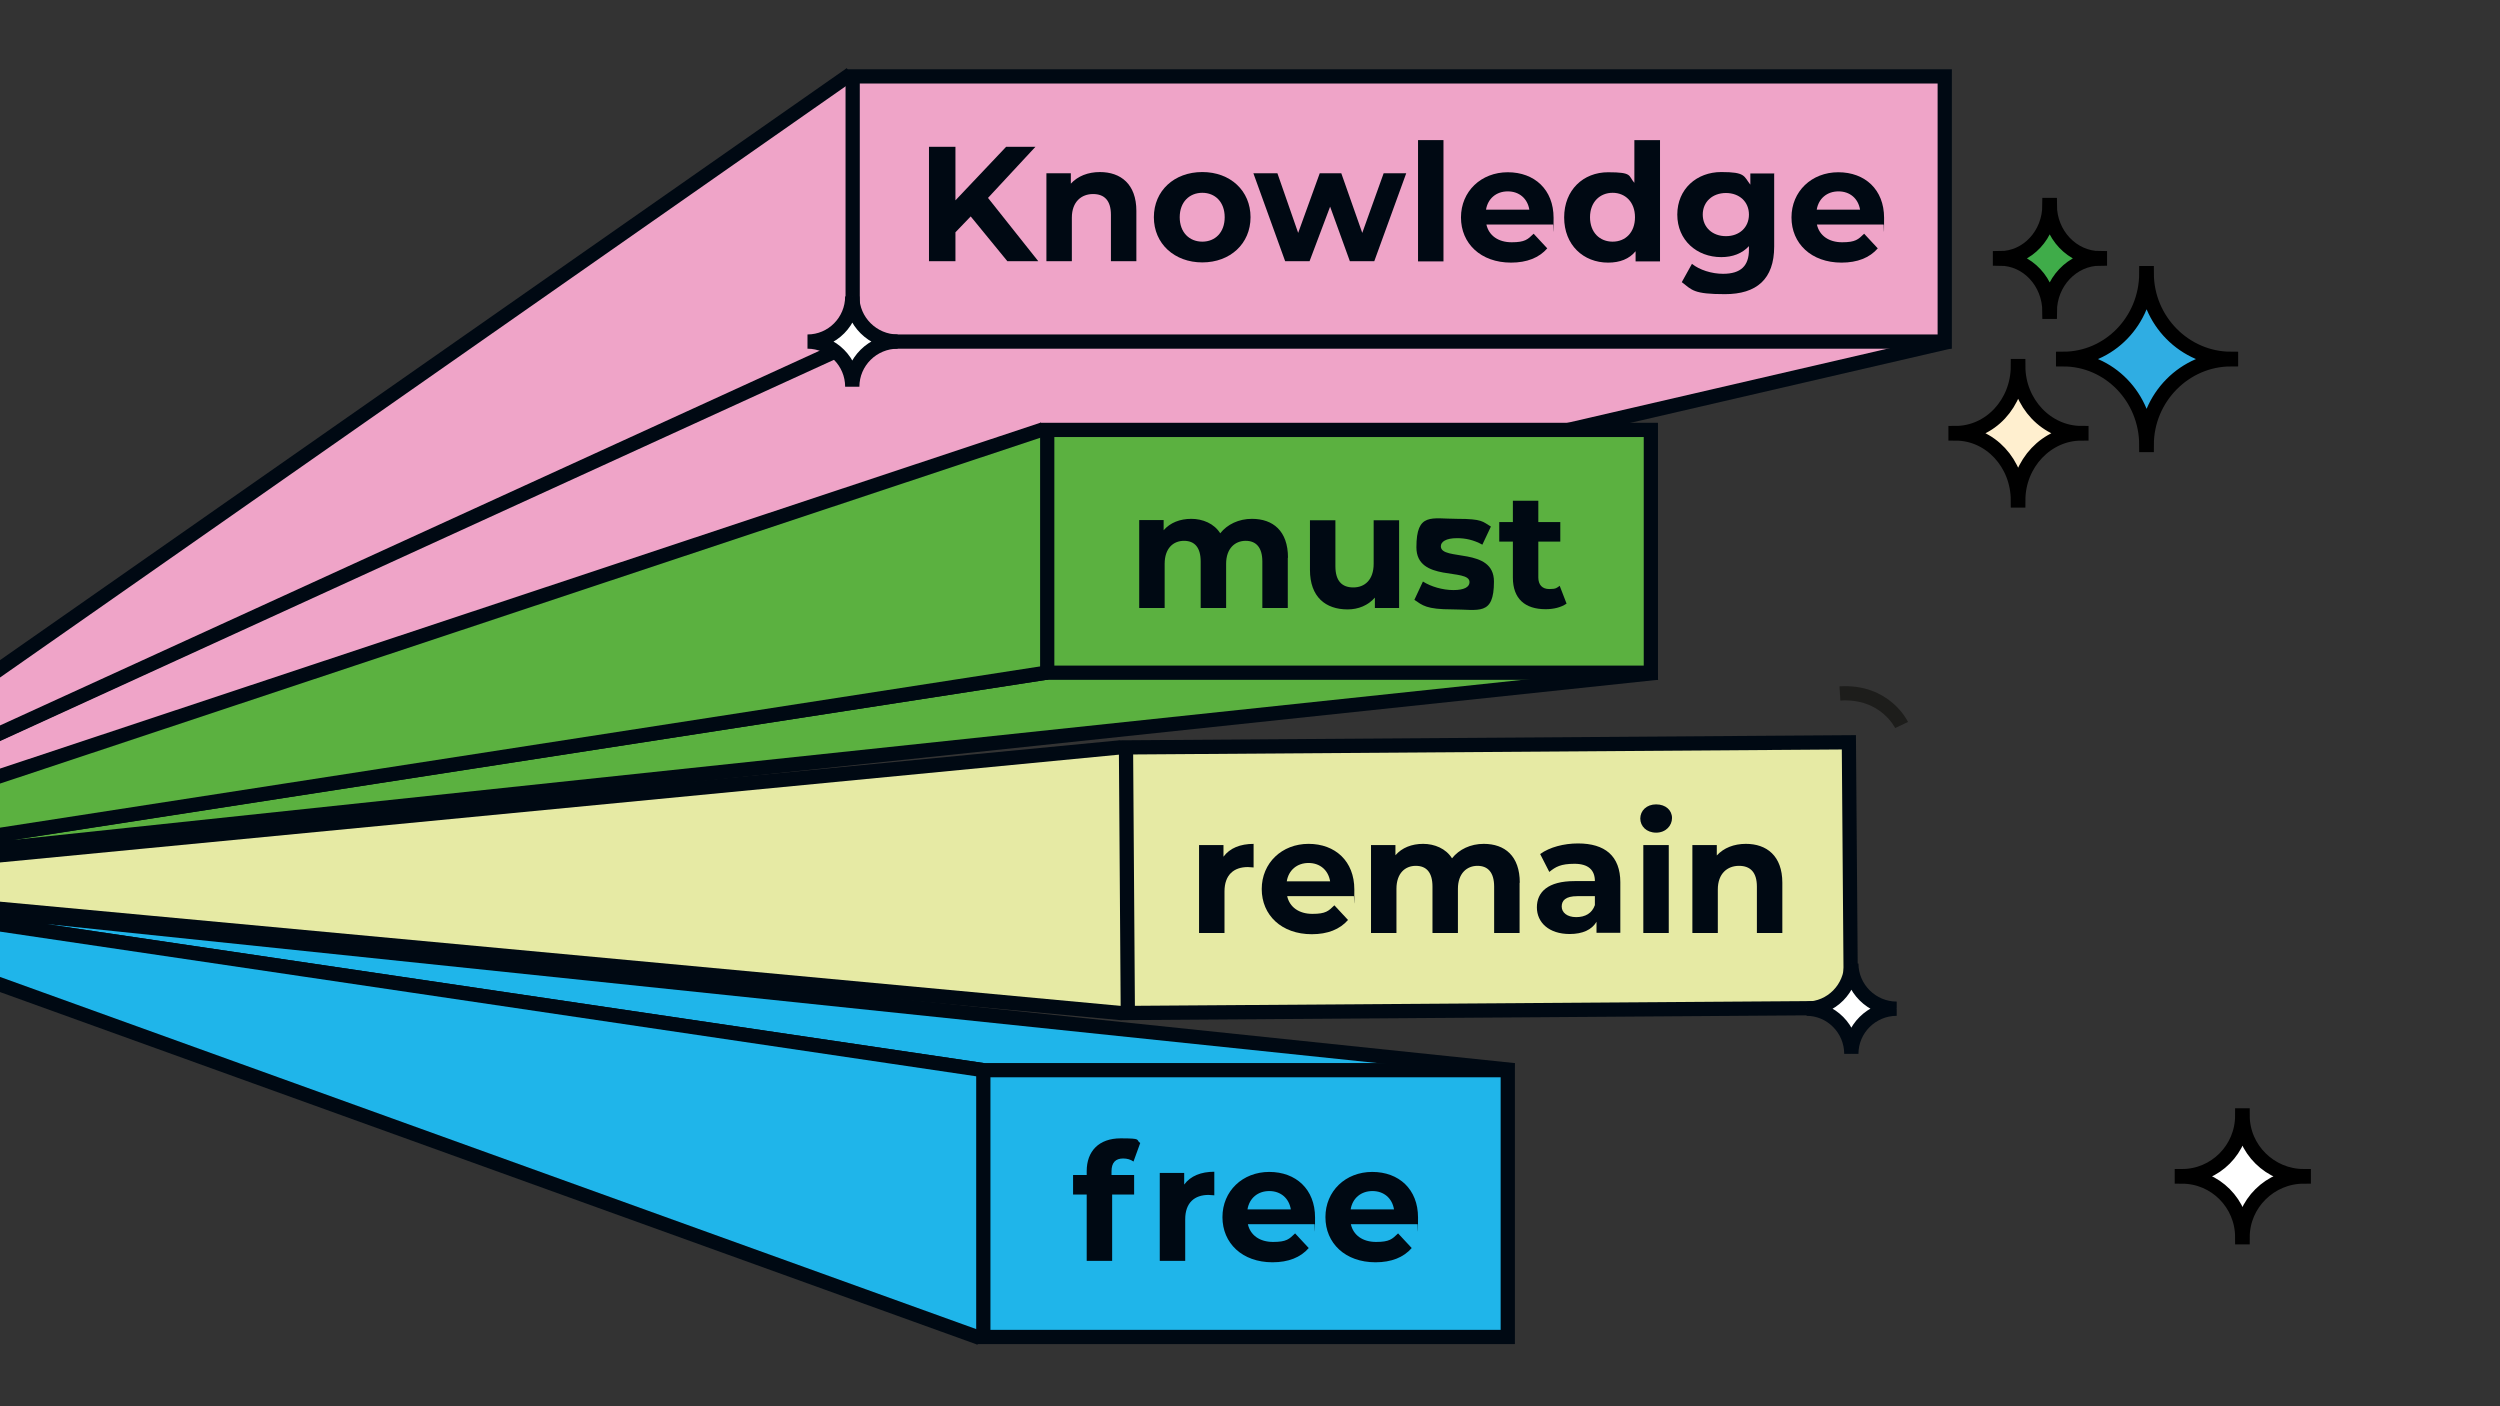
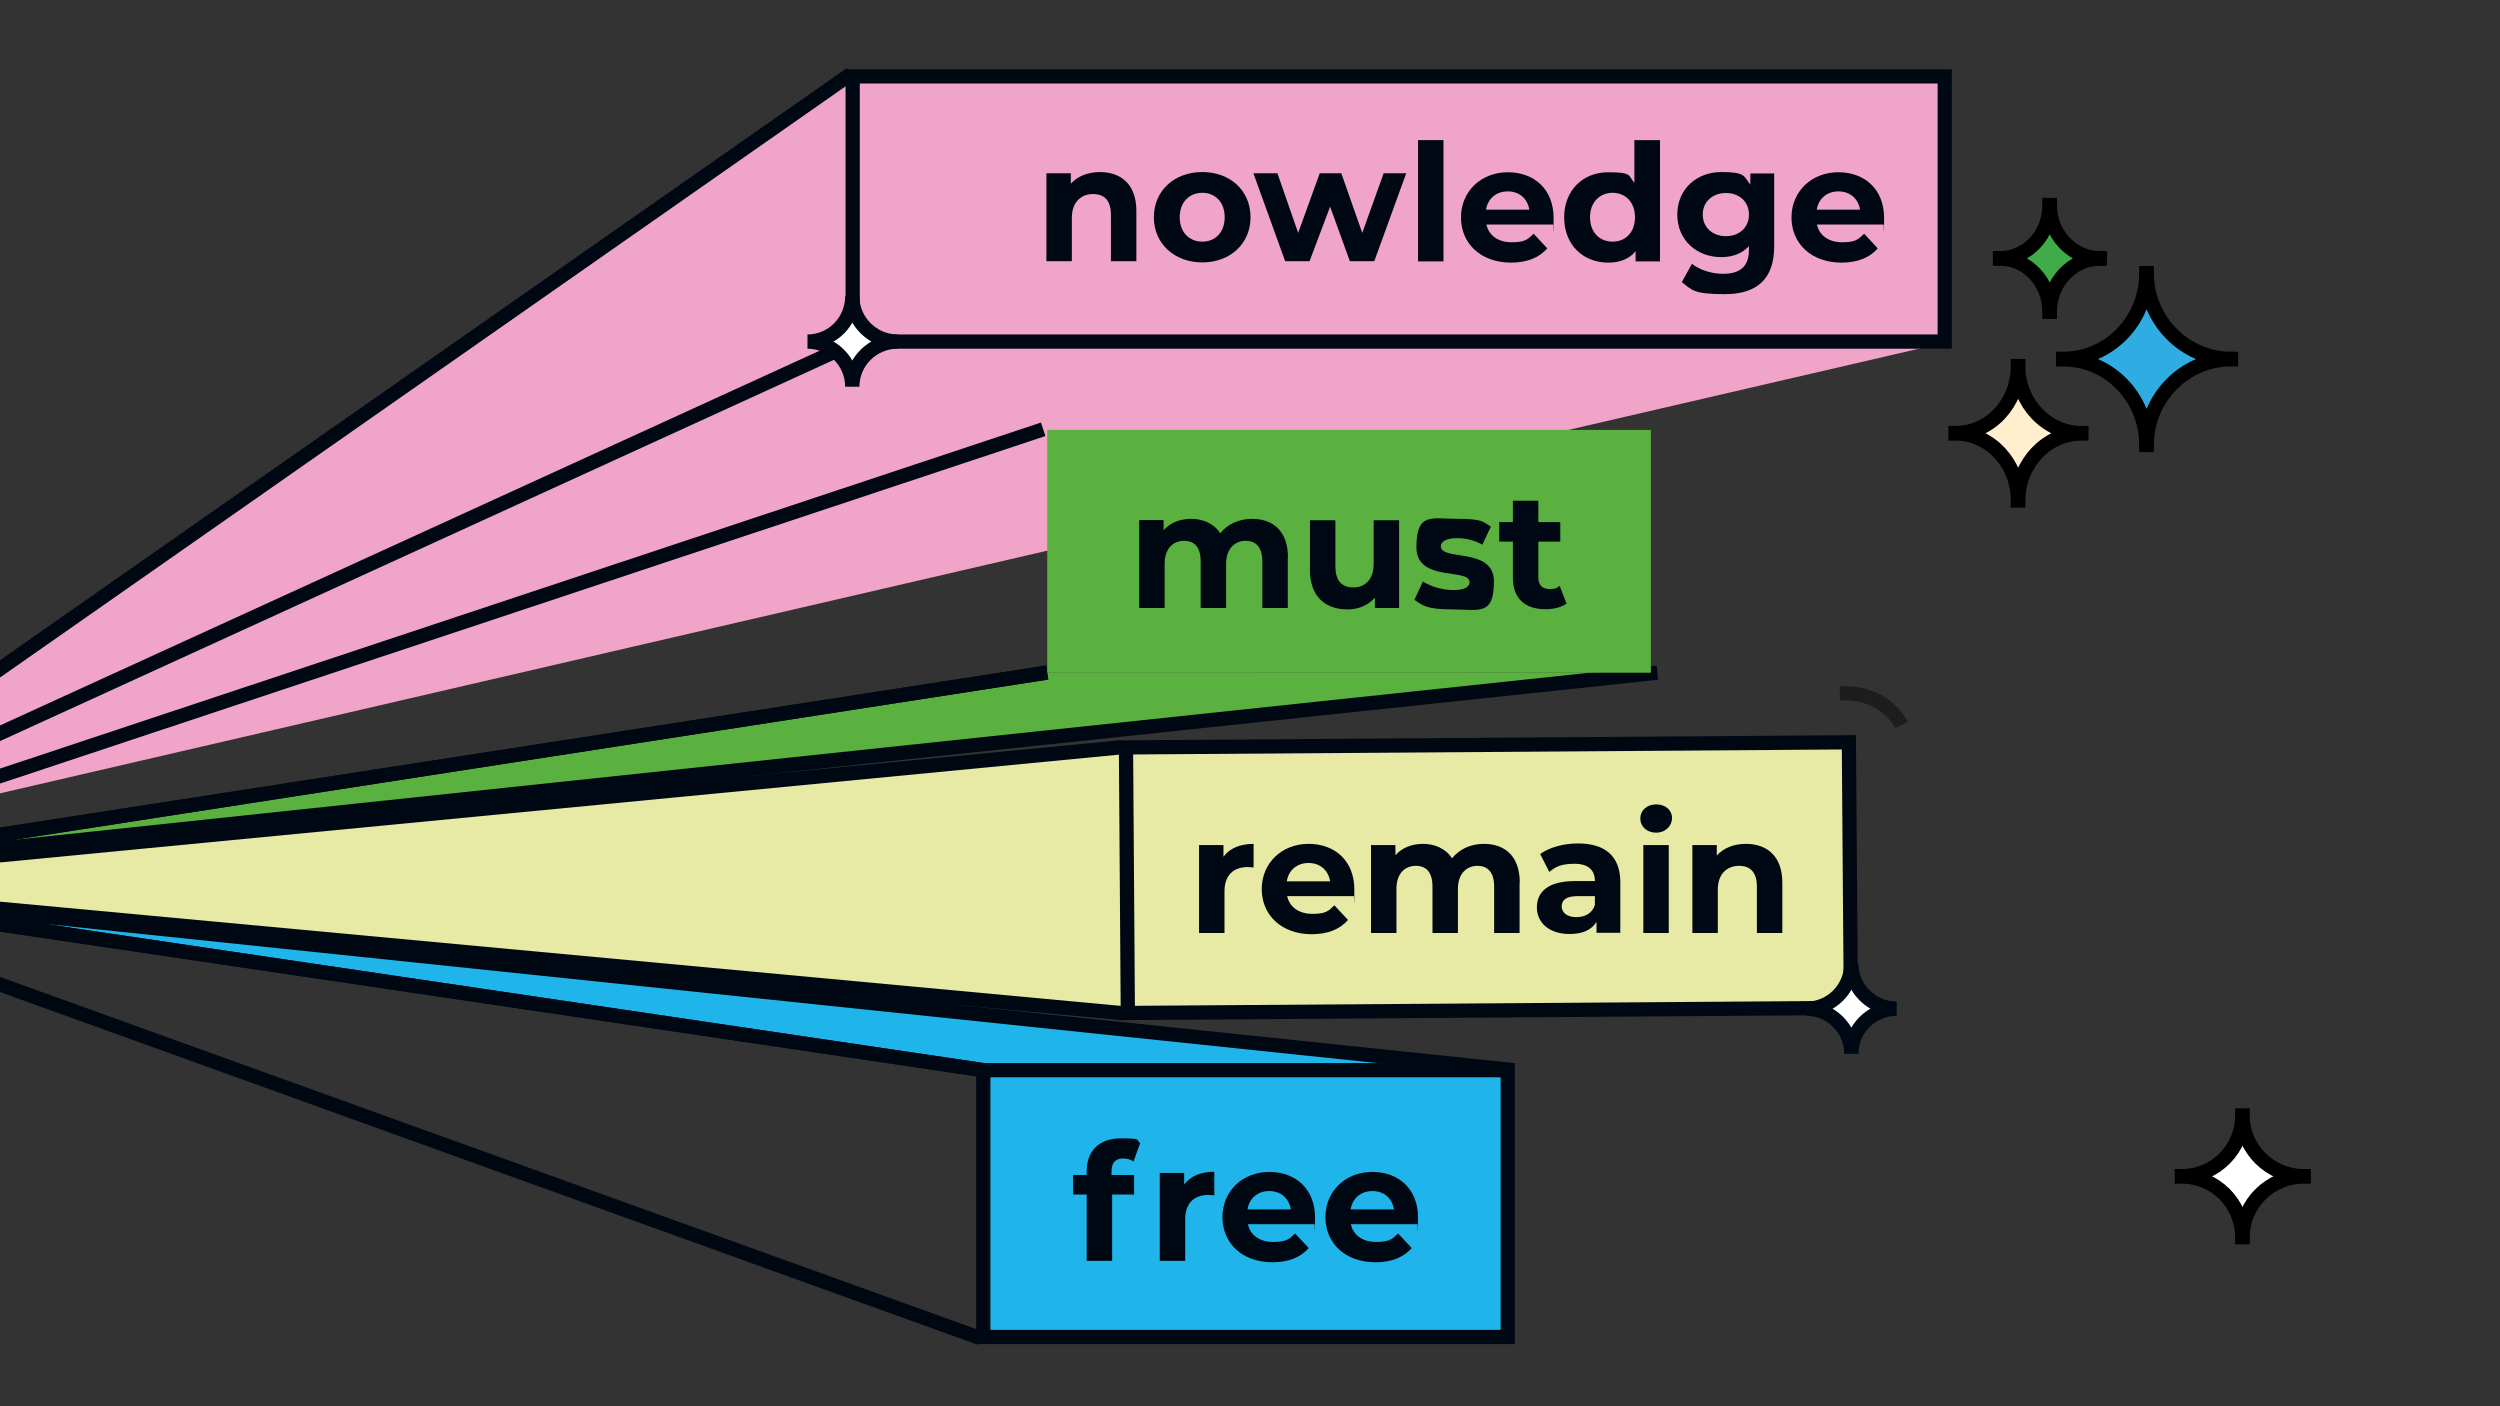
<svg xmlns="http://www.w3.org/2000/svg" id="Ebene_1" data-name="Ebene 1" viewBox="0 0 1920 1080">
  <rect x="0" y="0" width="1920" height="1080" fill="#333333" stroke="none" />
  <defs>
    <style>
      .cls-1, .cls-2, .cls-3 {
        fill: none;
      }

      .cls-4 {
        fill: #2fade3;
      }

      .cls-4, .cls-5, .cls-2, .cls-6, .cls-7, .cls-3 {
        stroke-miterlimit: 10;
      }

      .cls-4, .cls-5, .cls-6, .cls-7 {
        stroke: #000;
        stroke-width: 11.12px;
      }

      .cls-8 {
        fill: #e5123f;
      }

      .cls-9 {
        fill: #efa4c8;
      }

      .cls-10 {
        fill: #000913;
      }

      .cls-11 {
        fill: transparent;
      }

      .cls-12 {
        fill: #e6eaa4;
      }

      .cls-5, .cls-13 {
        fill: #fff;
      }

      .cls-2 {
        stroke: #000913;
      }

      .cls-2, .cls-3 {
        stroke-width: 10.94px;
      }

      .cls-14 {
        clip-path: url(#clippath-1);
      }

      .cls-15 {
        clip-path: url(#clippath-3);
      }

      .cls-16 {
        clip-path: url(#clippath-4);
      }

      .cls-17 {
        clip-path: url(#clippath-2);
      }

      .cls-18 {
        clip-path: url(#clippath-6);
      }

      .cls-19 {
        clip-path: url(#clippath-5);
      }

      .cls-6 {
        fill: #ffefcf;
      }

      .cls-7 {
        fill: #3fac49;
      }

      .cls-20 {
        fill: #5bb140;
      }

      .cls-21 {
        fill: #1fb5ea;
      }

      .cls-22 {
        clip-path: url(#clippath);
      }

      .cls-3 {
        stroke: #1d1d1b;
      }
    </style>
    <clipPath id="clippath">
      <rect class="cls-1" x="-187.2" y="-31.51" width="1723.26" height="1143.02" />
    </clipPath>
    <clipPath id="clippath-1">
      <rect class="cls-1" x="-187.2" y="-31.51" width="1723.26" height="1143.02" />
    </clipPath>
    <clipPath id="clippath-2">
      <rect class="cls-1" x="-187.2" y="-31.51" width="1723.26" height="1143.02" />
    </clipPath>
    <clipPath id="clippath-3">
      <rect class="cls-1" x="-187.2" y="-31.51" width="1723.26" height="1143.02" />
    </clipPath>
    <clipPath id="clippath-4">
      <rect class="cls-1" x="-187.2" y="-31.51" width="1723.26" height="1143.02" />
    </clipPath>
    <clipPath id="clippath-5">
      <rect class="cls-1" x="-187.2" y="-31.51" width="1723.26" height="1143.02" />
    </clipPath>
    <clipPath id="clippath-6">
      <rect class="cls-1" x="-168.63" y="-31.51" width="1704.7" height="1143.02" />
    </clipPath>
  </defs>
  <rect class="cls-11" x="-4.25" width="1924.25" height="1080" />
  <path class="cls-5" d="M1769.22,903.5c-25.62,0-46.99,20.89-46.99,46.66h-.11c0-25.77-20.77-46.66-46.38-46.66v-.13c25.62,0,46.38-20.89,46.38-46.66h.11c0,25.77,21.38,46.66,46.99,46.66v.13Z" />
  <g>
    <path class="cls-4" d="M1713.34,275.86c-35.29,0-64.74,29.48-64.74,65.84h-.15c0-36.36-28.61-65.84-63.9-65.84v-.19c35.29,0,63.9-29.48,63.9-65.84h.15c0,36.36,29.45,65.84,64.74,65.84v.19Z" />
    <path class="cls-6" d="M1598.45,332.82c-26.44,0-48.51,23.04-48.51,51.47h-.12c0-28.43-21.44-51.47-47.88-51.47v-.15c26.44,0,47.88-23.05,47.88-51.47h.12c0,28.43,22.07,51.47,48.51,51.47v.15Z" />
    <path class="cls-7" d="M1612.66,198.51c-20.99,0-38.5,18.29-38.5,40.85h-.09c0-22.56-17.01-40.85-38-40.85v-.12c20.99,0,38-18.29,38-40.85h.09c0,22.56,17.51,40.85,38.5,40.85v.12Z" />
  </g>
  <path class="cls-3" d="M1460.42,556.8s-12.5-26.41-47.36-24.23" />
  <g class="cls-22">
    <g>
      <polyline class="cls-9" points="1497.31 262.33 -204.55 656.68 654.85 262.33" />
-       <polyline class="cls-2" points="1497.31 262.33 -204.55 656.68 654.85 262.33" />
      <polyline class="cls-9" points="653.44 56.8 -204.55 656.68 654.85 263.74" />
      <polyline class="cls-2" points="653.44 56.8 -204.55 656.68 654.85 263.74" />
    </g>
  </g>
  <rect class="cls-9" x="654.85" y="58.67" width="838.71" height="203.66" />
  <g class="cls-14">
    <rect class="cls-2" x="654.85" y="58.67" width="838.71" height="203.66" />
  </g>
-   <polygon class="cls-10" points="745.5 166.21 733.78 178.4 733.78 200.59 713.46 200.59 713.46 112.75 733.78 112.75 733.78 153.86 772.7 112.75 795.21 112.75 758.79 151.99 797.39 200.59 773.64 200.59 745.5 166.21" />
  <path class="cls-10" d="M872.73,161.99v38.61h-19.54v-35.64c0-10.94-5-15.94-13.75-15.94s-16.26,5.78-16.26,18.13v33.45h-19.54v-67.52h18.76v7.97c5.31-5.78,13.13-8.91,22.35-8.91,15.94,0,27.98,9.22,27.98,29.85" />
  <path class="cls-10" d="M940.56,166.83c0-11.72-7.35-18.76-17.19-18.76s-17.35,7.03-17.35,18.76,7.5,18.76,17.35,18.76,17.19-7.03,17.19-18.76M886.17,166.83c0-20.32,15.63-34.7,37.2-34.7s37.04,14.38,37.04,34.7-15.63,34.7-37.04,34.7-37.2-14.38-37.2-34.7" />
  <polygon class="cls-10" points="1079.98 133.07 1055.45 200.59 1036.69 200.59 1021.53 158.71 1005.74 200.59 986.99 200.59 962.6 133.07 981.05 133.07 996.99 178.87 1013.56 133.07 1030.12 133.07 1046.22 178.87 1062.64 133.07 1079.98 133.07" />
  <rect class="cls-10" x="1089.05" y="107.6" width="19.54" height="93.15" />
  <path class="cls-10" d="M1141.25,161.05h33.29c-1.41-8.6-7.81-14.07-16.57-14.07s-15.32,5.47-16.72,14.07M1192.68,172.46h-51.11c1.88,8.44,9.07,13.6,19.38,13.6s12.35-2.19,16.88-6.56l10.47,11.25c-6.25,7.19-15.63,10.94-27.82,10.94-23.29,0-38.45-14.69-38.45-34.7s15.47-34.7,35.95-34.7,35.17,13.29,35.17,35.01-.31,3.59-.31,5.31" />
  <path class="cls-10" d="M1255.67,166.83c0-11.72-7.5-18.76-17.19-18.76s-17.35,7.03-17.35,18.76,7.5,18.76,17.35,18.76,17.19-7.03,17.19-18.76M1274.89,107.6v93.15h-18.76v-7.81c-4.85,5.94-12.04,8.75-21.1,8.75-19.07,0-33.76-13.6-33.76-34.7s14.69-34.7,33.76-34.7,15.32,2.66,20.16,8.13v-32.82h19.69Z" />
  <path class="cls-10" d="M1343.19,164.8c0-9.85-7.35-16.57-17.66-16.57s-17.82,6.72-17.82,16.57,7.5,16.57,17.82,16.57,17.66-6.72,17.66-16.57M1362.57,133.07v56.27c0,25.16-13.6,36.57-37.82,36.57s-25.16-3.13-33.14-9.22l7.81-14.07c5.78,4.69,15.16,7.66,23.91,7.66,13.75,0,19.85-6.25,19.85-18.44v-2.81c-5.16,5.63-12.5,8.44-21.26,8.44-18.76,0-33.76-12.97-33.76-32.67s15-32.67,33.76-32.67,17.19,3.13,22.35,9.69v-8.6h18.6l-.31-.16Z" />
  <g class="cls-17">
    <g>
      <path class="cls-10" d="M1395.24,161.05h33.29c-1.41-8.6-7.81-14.07-16.57-14.07s-15.32,5.47-16.72,14.07M1446.51,172.46h-51.11c1.88,8.44,9.07,13.6,19.38,13.6s12.35-2.19,16.88-6.56l10.47,11.25c-6.25,7.19-15.63,10.94-27.82,10.94-23.29,0-38.45-14.69-38.45-34.7s15.47-34.7,35.95-34.7,35.17,13.29,35.17,35.01-.31,3.59-.31,5.31" />
      <polyline class="cls-20" points="1272.86 516.63 -217.06 674.65 804.27 516.48" />
      <polyline class="cls-2" points="1272.86 516.63 -217.06 674.65 804.27 516.48" />
-       <polyline class="cls-20" points="801.15 329.7 -212.53 666.68 -208.93 673.56 804.27 516.48" />
      <polyline class="cls-2" points="801.15 329.7 -212.53 666.68 -208.93 673.56 804.27 516.48" />
    </g>
  </g>
  <rect class="cls-20" x="804.27" y="330.17" width="463.59" height="186.47" />
-   <rect class="cls-2" x="804.27" y="330.17" width="463.59" height="186.47" />
  <path class="cls-10" d="M989.02,428.32v38.61h-19.54v-35.64c0-10.94-4.85-15.94-12.82-15.94s-15,5.63-15,17.66v33.92h-19.54v-35.64c0-10.94-4.69-15.94-12.82-15.94s-14.85,5.63-14.85,17.66v33.92h-19.54v-67.52h18.76v7.81c5-5.78,12.5-8.75,21.26-8.75s17.51,3.59,22.19,11.1c5.47-6.88,14.22-11.1,24.38-11.1,16.1,0,27.67,9.22,27.67,29.85" />
  <path class="cls-10" d="M1074.51,399.41v67.52h-18.6v-7.97c-5.16,5.94-12.66,9.07-20.94,9.07-16.88,0-28.92-9.53-28.92-30.32v-38.14h19.54v35.32c0,11.25,5,16.26,13.75,16.26s15.63-5.78,15.63-18.13v-33.45h19.54v-.16Z" />
  <path class="cls-10" d="M1086.24,460.68l6.56-14.07c6.1,3.91,15.16,6.56,23.44,6.56s12.35-2.34,12.35-6.1c0-11.1-40.79.31-40.79-26.73s11.57-21.88,31.26-21.88,19.54,2.19,25.95,5.94l-6.56,13.91c-6.72-3.75-13.29-5-19.38-5-8.75,0-12.5,2.81-12.5,6.25,0,11.57,40.79.31,40.79,27.04s-11.72,21.41-31.89,21.41-22.98-3.13-29.23-7.35" />
  <g class="cls-15">
    <g>
      <path class="cls-10" d="M1202.99,463.65c-4.06,2.81-9.85,4.22-15.94,4.22-15.94,0-25.16-8.13-25.16-24.23v-27.67h-10.47v-15h10.47v-16.41h19.54v16.41h16.88v15h-16.88v27.51c0,5.78,3.13,8.91,8.44,8.91s5.78-.94,7.97-2.5l5.31,13.75h-.16Z" />
      <polyline class="cls-21" points="1162.67 821.89 -217.06 677.78 755.19 821.89" />
      <polyline class="cls-2" points="1162.67 821.89 -217.06 677.78 755.19 821.89" />
-       <polyline class="cls-21" points="755.19 821.89 -217.06 677.78 752.54 1027.58" />
      <polyline class="cls-2" points="755.19 821.89 -217.06 677.78 752.54 1027.58" />
    </g>
  </g>
  <rect class="cls-21" x="755.19" y="821.89" width="402.78" height="204.91" />
  <rect class="cls-2" x="755.19" y="821.89" width="402.78" height="204.91" />
  <path class="cls-10" d="M853.66,902.38h17.35v15h-16.88v50.95h-19.54v-50.95h-10.47v-15h10.47v-2.97c0-15.16,9.22-25.16,26.1-25.16s11.25,1.09,15,3.59l-5.16,14.22c-2.19-1.56-4.85-2.34-7.97-2.34-5.78,0-8.91,3.13-8.91,9.85v2.81h0Z" />
  <path class="cls-10" d="M932.59,899.88v18.13c-1.56,0-2.81-.31-4.38-.31-10.78,0-17.97,5.94-17.97,18.76v31.89h-19.54v-67.52h18.76v8.91c4.85-6.56,12.82-9.85,23.29-9.85" />
  <path class="cls-10" d="M958.07,928.8h33.29c-1.41-8.6-7.81-14.07-16.57-14.07s-15.32,5.47-16.72,14.07M1009.49,940.21h-51.11c1.88,8.44,9.07,13.6,19.38,13.6s12.35-2.19,16.88-6.56l10.47,11.25c-6.25,7.19-15.63,10.94-27.82,10.94-23.29,0-38.45-14.69-38.45-34.7s15.47-34.7,35.95-34.7,35.17,13.29,35.17,35.01-.31,3.59-.31,5.31" />
  <g class="cls-16">
    <g>
      <path class="cls-10" d="M1037.31,928.8h33.29c-1.41-8.6-7.81-14.07-16.57-14.07s-15.32,5.47-16.72,14.07M1088.58,940.21h-51.11c1.88,8.44,9.07,13.6,19.38,13.6s12.35-2.19,16.88-6.56l10.47,11.25c-6.25,7.19-15.63,10.94-27.82,10.94-23.29,0-38.45-14.69-38.45-34.7s15.47-34.7,35.95-34.7,35.17,13.29,35.17,35.01-.31,3.59-.31,5.31" />
      <polyline class="cls-12" points="860.23 574 -217.06 677.78 861.79 778.12" />
      <polyline class="cls-2" points="860.23 574 -217.06 677.78 861.79 778.12" />
    </g>
  </g>
  <rect class="cls-12" x="865.46" y="572.1" width="555.33" height="203.97" transform="translate(-4.68 8) rotate(-.4)" />
  <polygon class="cls-2" points="1421.5 774.06 866.17 777.97 864.76 574 1419.94 570.09 1421.5 774.06 1421.5 774.06" />
  <path class="cls-10" d="M962.76,648.08v18.13c-1.56,0-2.81-.31-4.38-.31-10.78,0-17.97,5.94-17.97,18.76v31.89h-19.54v-67.52h18.76v8.91c4.85-6.56,12.82-9.85,23.29-9.85" />
  <path class="cls-10" d="M988.24,676.84h33.29c-1.41-8.6-7.81-14.07-16.57-14.07s-15.32,5.47-16.72,14.07M1039.66,688.25h-51.11c1.88,8.44,9.07,13.6,19.38,13.6s12.35-2.19,16.88-6.56l10.47,11.25c-6.25,7.19-15.63,10.94-27.82,10.94-23.29,0-38.45-14.69-38.45-34.7s15.47-34.7,35.95-34.7,35.17,13.29,35.17,35.01-.31,3.59-.31,5.31" />
  <path class="cls-10" d="M1167.04,677.93v38.61h-19.54v-35.64c0-10.94-4.85-15.94-12.82-15.94s-15,5.63-15,17.66v33.92h-19.54v-35.64c0-10.94-4.69-15.94-12.82-15.94s-14.85,5.63-14.85,17.66v33.92h-19.54v-67.52h18.76v7.81c5-5.78,12.5-8.75,21.26-8.75s17.51,3.59,22.19,11.1c5.47-6.88,14.22-11.1,24.38-11.1,16.1,0,27.67,9.22,27.67,29.85" />
  <path class="cls-10" d="M1224.87,695.13v-6.88h-13.44c-9.22,0-12.04,3.44-12.04,7.97s4.06,8.13,11.1,8.13,12.19-2.97,14.38-9.22M1244.41,677.93v38.45h-18.29v-8.44c-3.59,6.1-10.63,9.38-20.63,9.38-15.79,0-25.16-8.75-25.16-20.48s8.44-20.16,28.92-20.16h15.63c0-8.44-5-13.29-15.63-13.29s-14.54,2.34-19.38,6.25l-7.03-13.75c7.35-5.31,18.29-8.13,29.07-8.13,20.63,0,32.51,9.53,32.51,30.01" />
  <path class="cls-10" d="M1262.07,649.02h19.54v67.52h-19.54v-67.52ZM1259.73,628.7c0-6.1,4.85-10.94,12.19-10.94s12.19,4.53,12.19,10.47-4.85,11.25-12.19,11.25-12.19-4.85-12.19-10.94" />
  <path class="cls-10" d="M1368.83,677.93v38.61h-19.54v-35.64c0-10.94-5-15.94-13.75-15.94s-16.26,5.78-16.26,18.13v33.45h-19.54v-67.52h18.76v7.97c5.31-5.78,13.13-8.91,22.35-8.91,15.94,0,27.98,9.22,27.98,29.85" />
  <path class="cls-13" d="M689.39,262.33c-19.07,0-34.85,15.47-34.85,34.7h0c0-19.07-15.47-34.7-34.39-34.7h0c19.07,0,34.39-15.63,34.39-34.7h0c0,19.07,15.79,34.7,34.85,34.7h0Z" />
  <g class="cls-19">
    <path class="cls-2" d="M689.39,262.33c-19.07,0-34.85,15.47-34.85,34.7h0c0-19.07-15.47-34.7-34.39-34.7h0c19.07,0,34.39-15.63,34.39-34.7h0c0,19.07,15.79,34.7,34.85,34.7h0Z" />
  </g>
  <path class="cls-13" d="M1456.67,774.68c-19.07,0-34.85,15.47-34.85,34.7h0c0-19.07-15.47-34.7-34.39-34.7h0c19.07,0,34.39-15.63,34.39-34.7h0c0,19.07,15.79,34.7,34.85,34.7h0Z" />
  <path class="cls-2" d="M1456.67,774.68c-19.07,0-34.85,15.47-34.85,34.7h0c0-19.07-15.47-34.7-34.39-34.7h0c19.07,0,34.39-15.63,34.39-34.7h0c0,19.07,15.79,34.7,34.85,34.7h0Z" />
  <g class="cls-18">
    <path class="cls-8" d="M2046.39-693.6H-664.63V1752.65H2046.39V-693.6ZM1988.71,1694.98H-606.96V-636.08H1988.71V1694.98h0Z" />
  </g>
</svg>